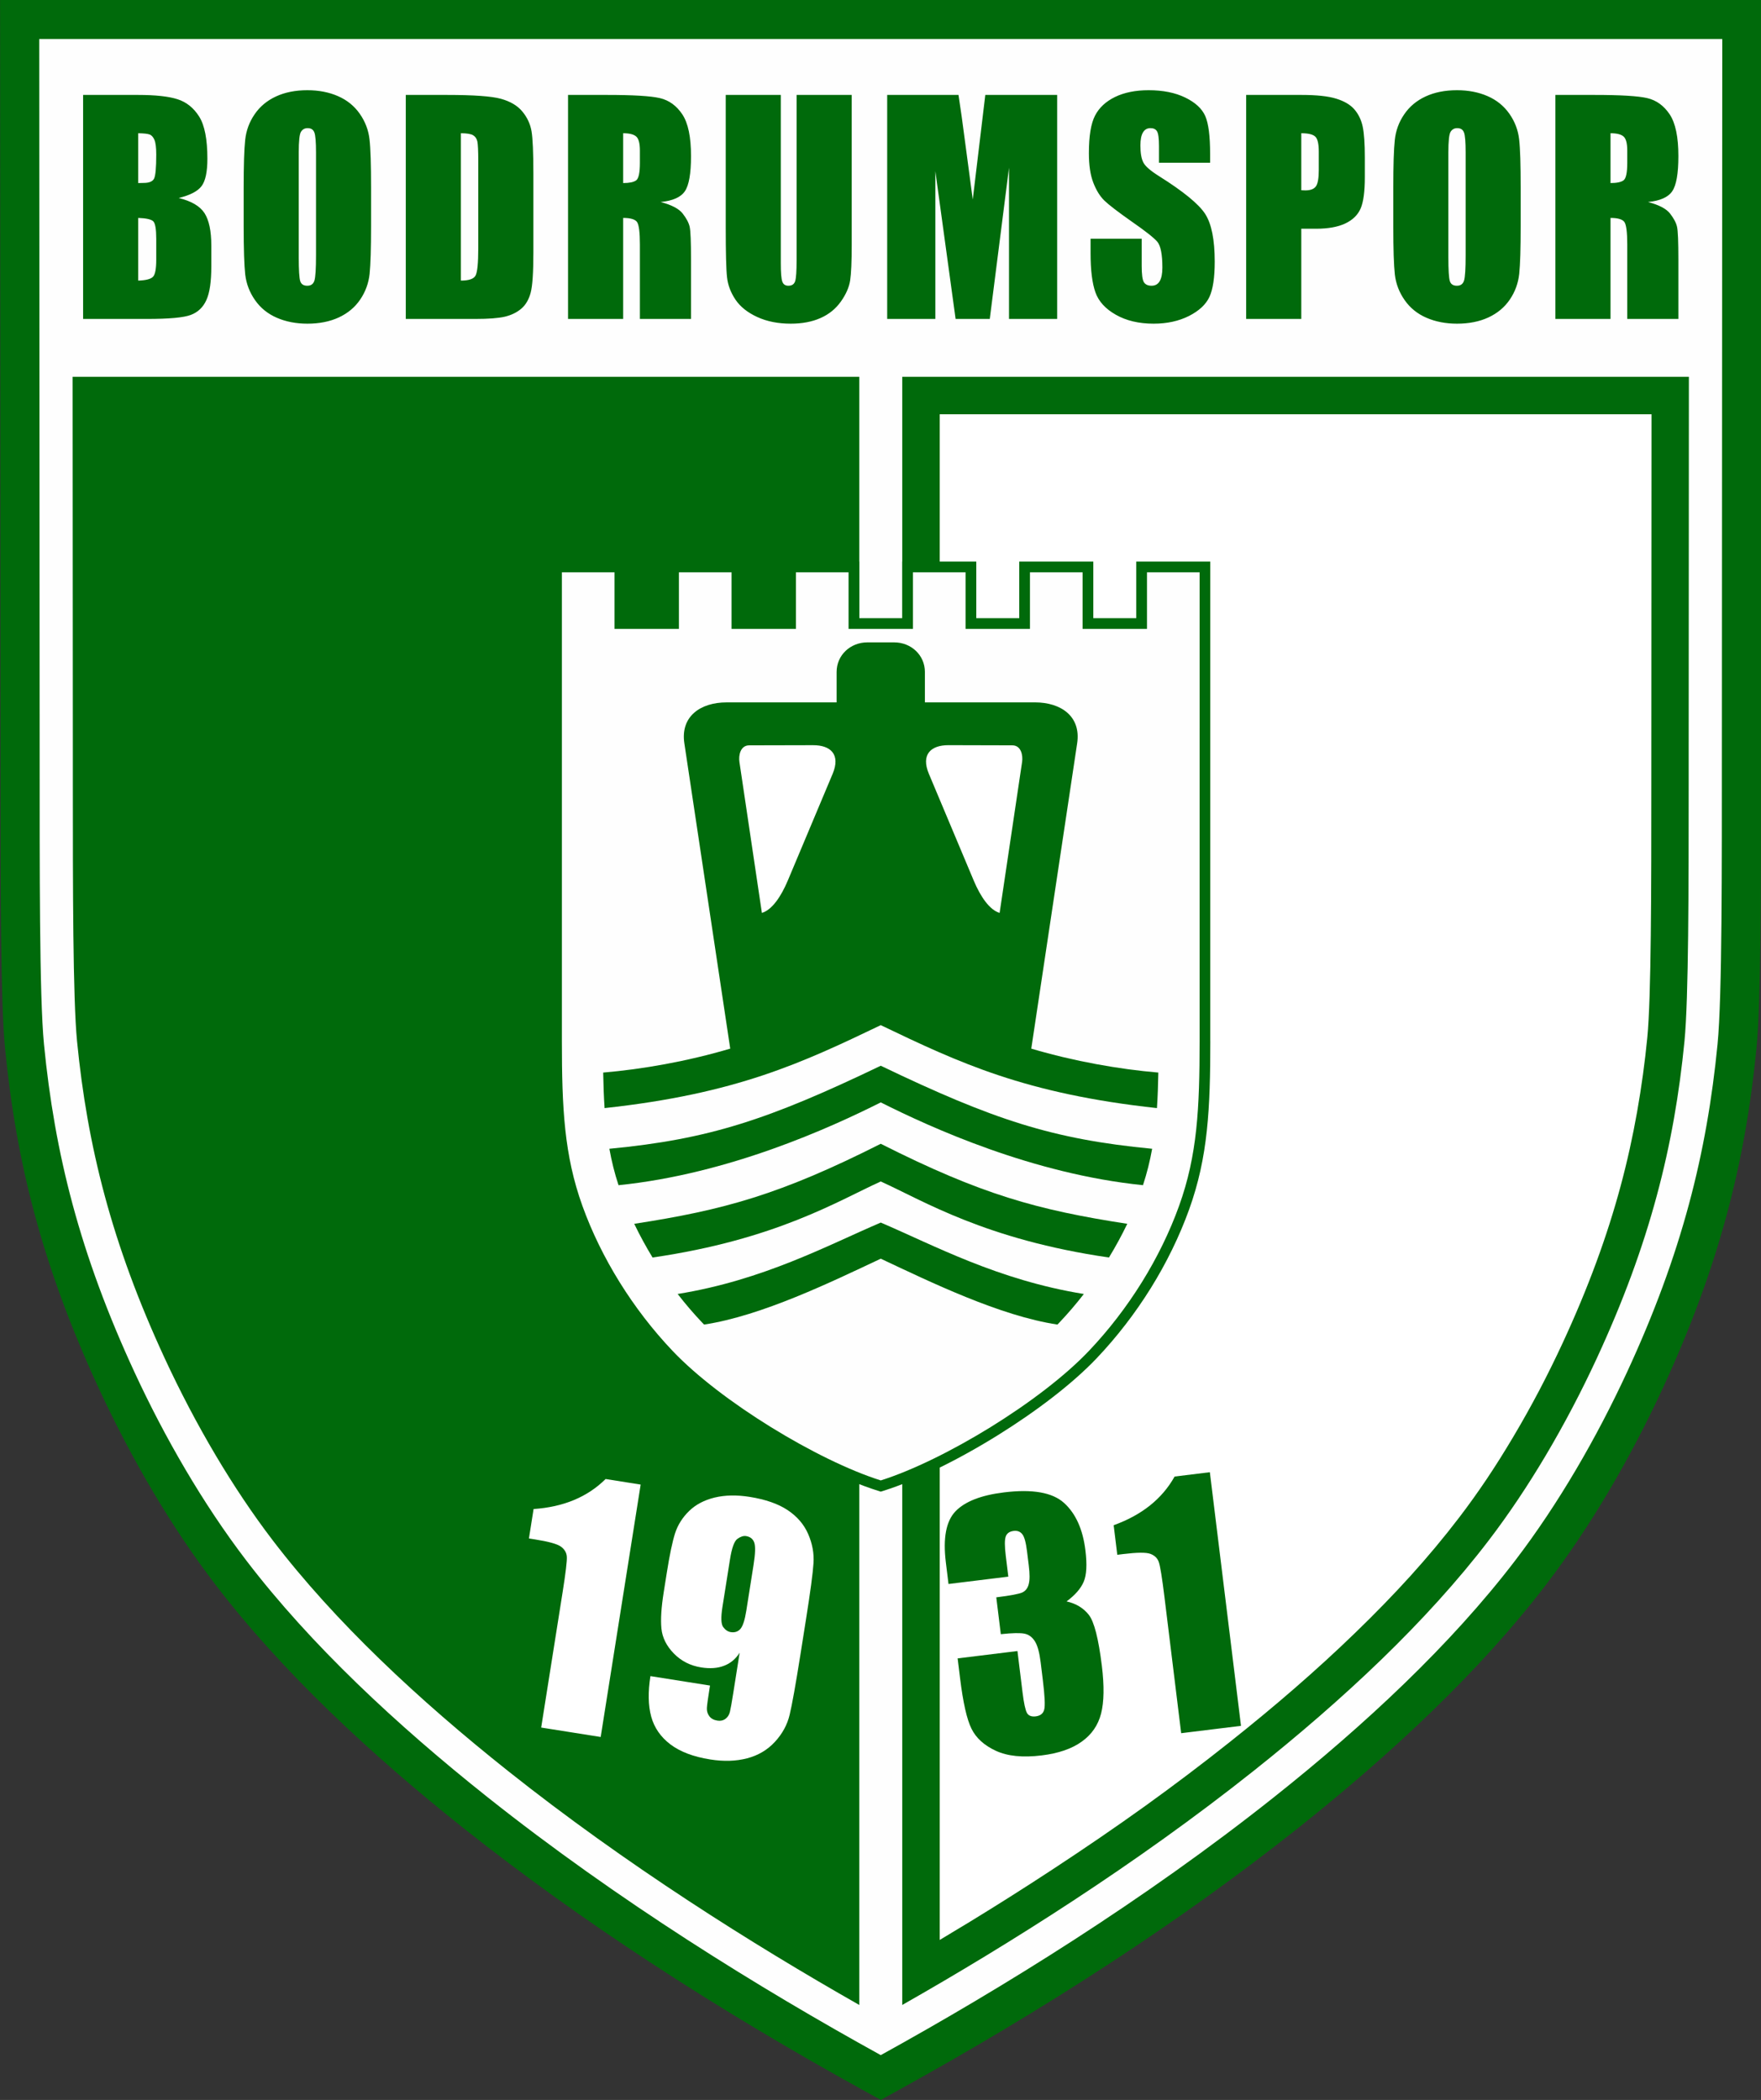
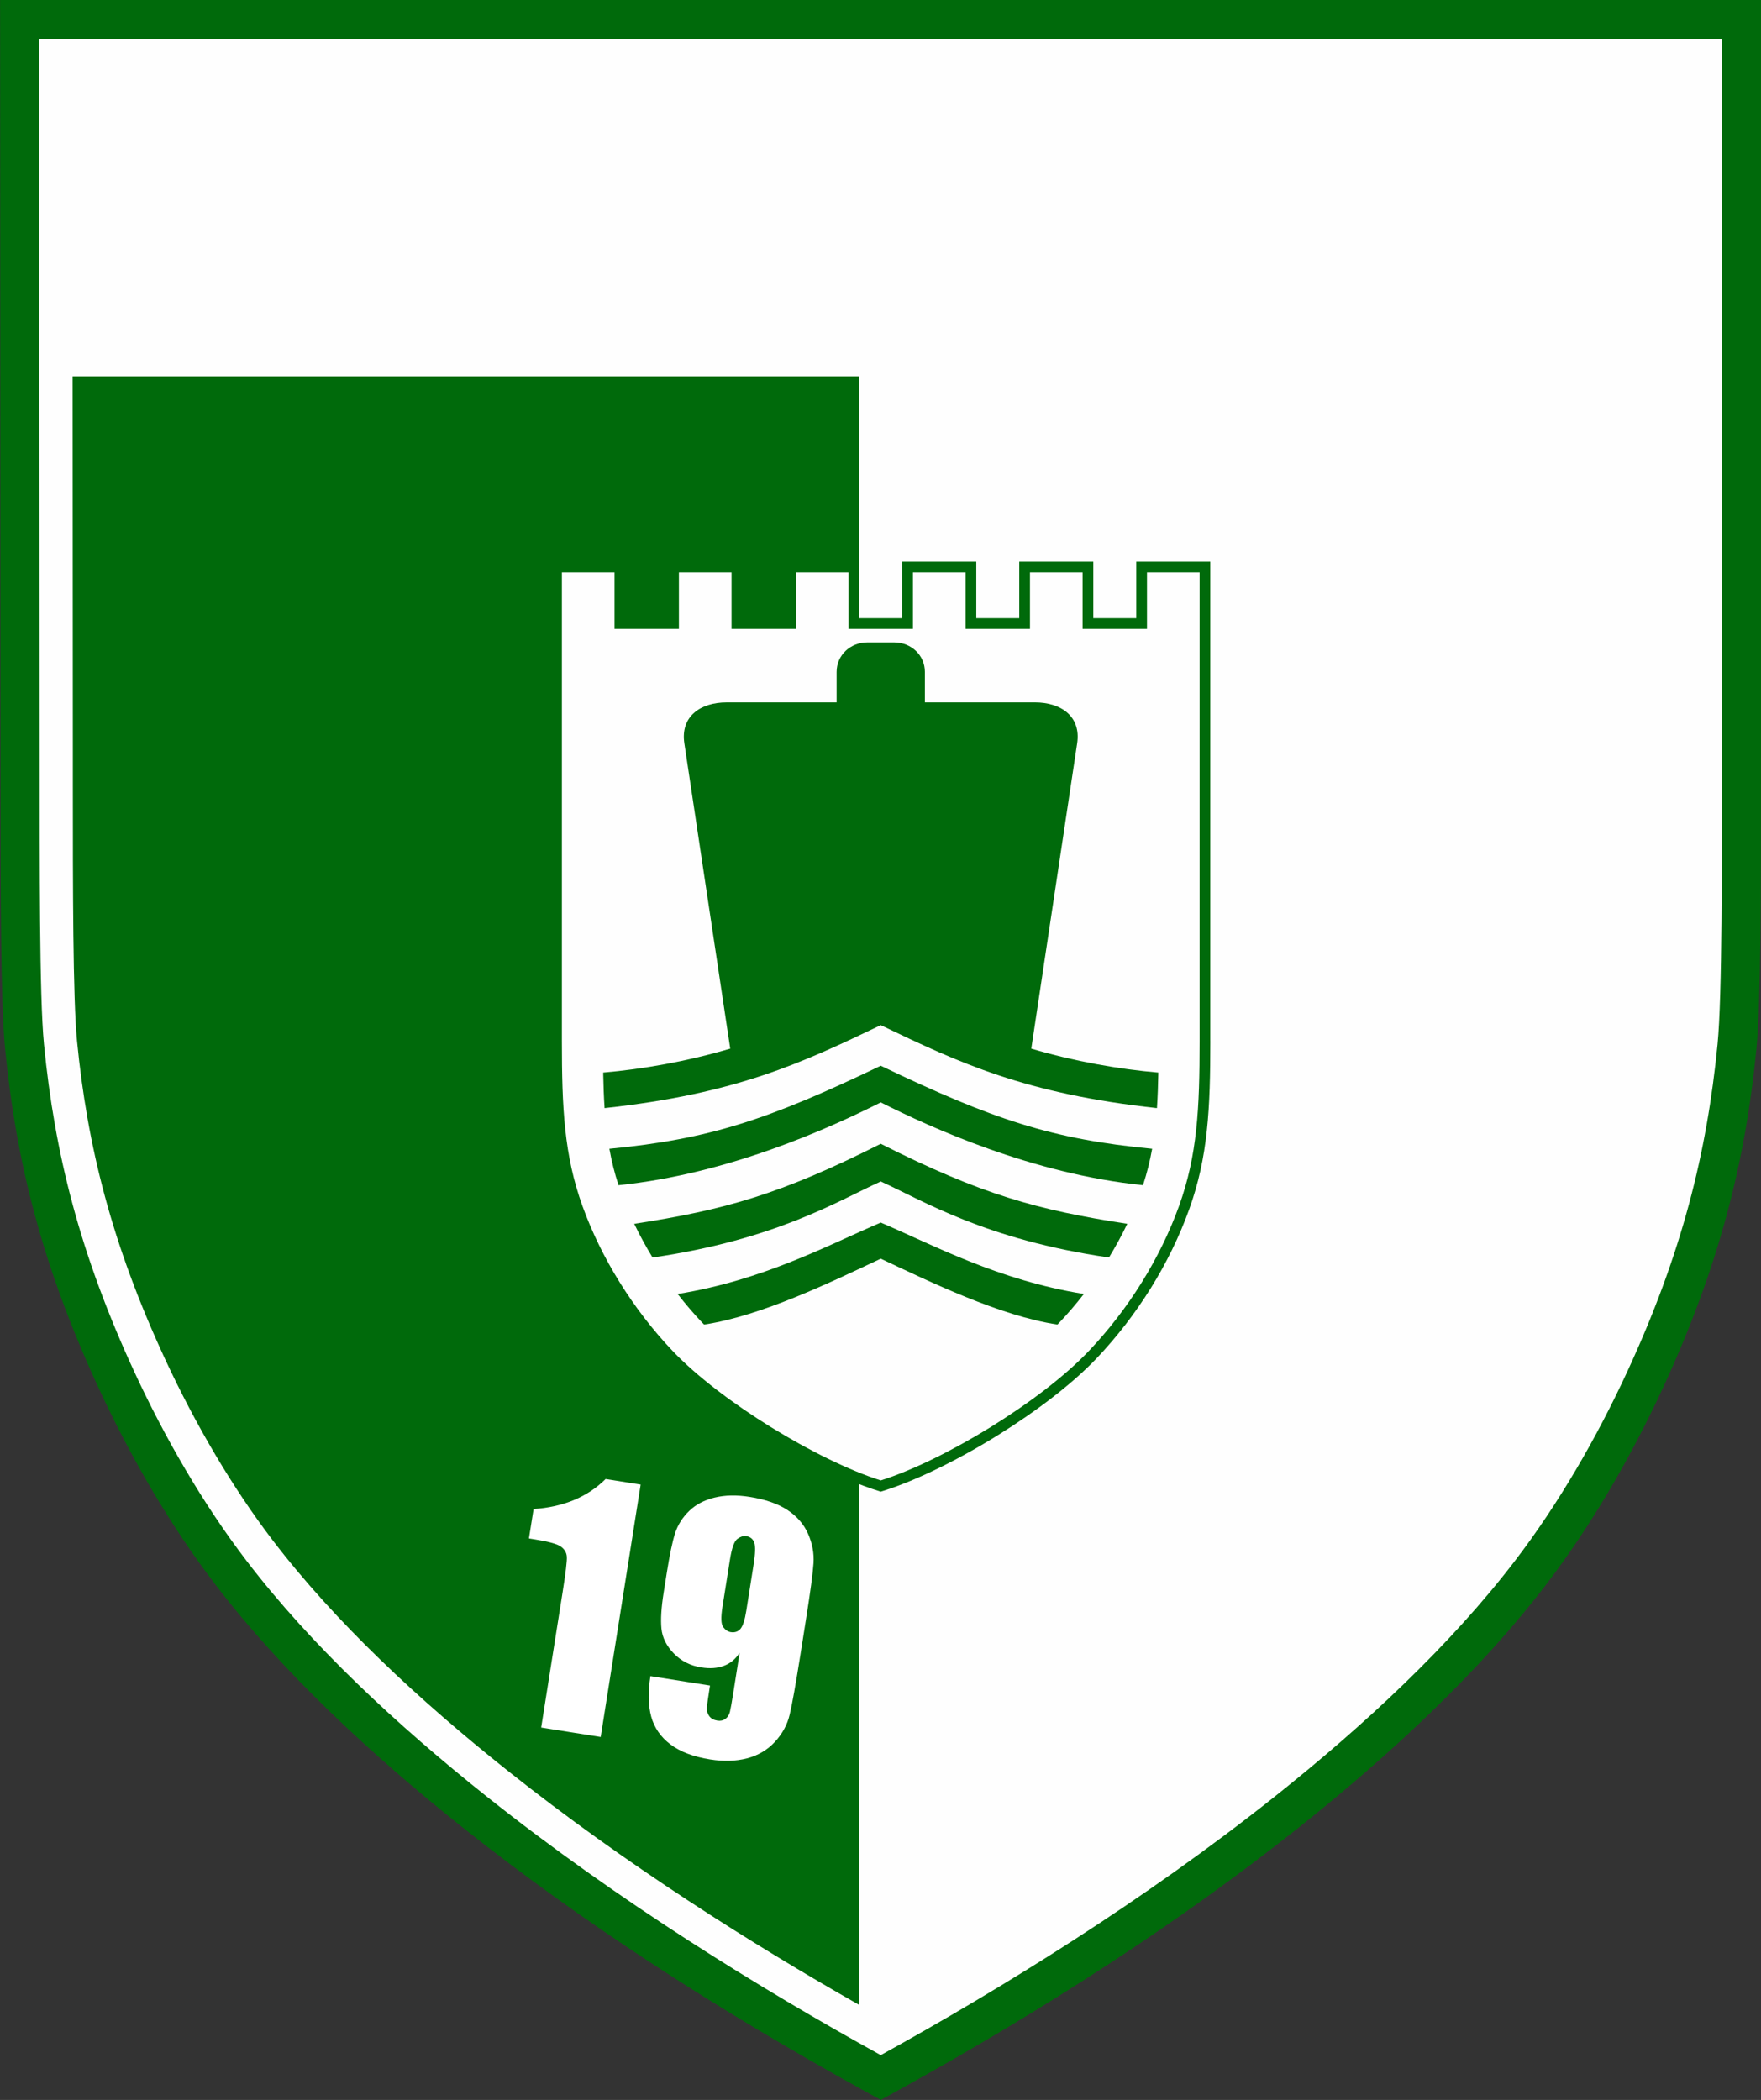
<svg xmlns="http://www.w3.org/2000/svg" width="419.5pt" height="500.2pt" viewBox="0 0 419.5 500.2" version="1.1">
  <rect x="0" y="0" width="419.5" height="500.2" fill="#333333" stroke="none" />
  <defs>
    <clipPath id="clip1">
      <path d="M 0 0 L 419.5 0 L 419.5 500.199 L 0 500.199 Z M 0 0 " />
    </clipPath>
  </defs>
  <g id="surface1">
    <g clip-path="url(#clip1)" clip-rule="nonzero">
      <path style=" stroke:none;fill-rule:evenodd;fill:rgb(0%,41.576%,4.315%);fill-opacity:1;" d="M 205.316 497.707 C 189.363 488.906 172.023 478.672 154.539 467.203 C 139.762 457.512 124.785 446.871 110.324 435.383 C 99.316 426.641 88.559 417.363 78.535 407.656 C 68.473 397.914 59.211 387.777 51.258 377.371 C 46.008 370.504 41.094 363.129 36.586 355.543 C 31.797 347.477 27.438 339.125 23.605 330.852 C 16.805 316.18 11.859 302.609 8.281 289.336 C 4.719 276.125 2.516 263.145 1.195 249.613 C 0.137 238.797 0.133 211.691 0.129 186.672 L 0.125 179.098 L 0.031 9.297 L 0.023 -0.055 L 419.598 -0.055 L 419.594 9.297 L 419.496 179.098 L 419.492 186.672 C 419.492 211.691 419.484 238.797 418.43 249.613 C 417.105 263.145 414.902 276.125 411.34 289.336 C 407.762 302.609 402.816 316.18 396.016 330.852 C 392.184 339.125 387.824 347.477 383.035 355.543 C 378.527 363.129 373.613 370.504 368.363 377.371 C 360.414 387.777 351.148 397.914 341.086 407.656 C 331.062 417.363 320.305 426.641 309.297 435.383 C 294.836 446.871 279.863 457.512 265.082 467.203 C 247.598 478.672 230.258 488.906 214.305 497.707 L 209.812 500.188 Z M 205.316 497.707 " />
    </g>
    <path style=" stroke:none;fill-rule:evenodd;fill:rgb(99.609%,99.609%,99.609%);fill-opacity:1;" d="M 209.812 489.523 C 180.855 473.547 147.125 452.695 116.133 428.074 C 94.488 410.879 74.012 391.777 58.676 371.707 C 48.312 358.148 39.23 342.371 32.082 326.941 C 18.961 298.621 13.008 274.621 10.477 248.734 C 9.348 237.215 9.461 205.746 9.445 179.098 L 9.348 9.297 L 410.273 9.297 L 410.176 179.098 C 410.16 205.746 410.273 237.215 409.148 248.734 C 406.613 274.621 400.664 298.621 387.539 326.941 C 380.391 342.371 371.312 358.148 360.945 371.707 C 345.609 391.777 325.133 410.879 303.488 428.074 C 272.496 452.695 238.766 473.547 209.812 489.523 Z M 209.812 489.523 " />
-     <path style=" stroke:none;fill-rule:evenodd;fill:rgb(0%,41.576%,4.315%);fill-opacity:1;" d="M 214.93 477.574 C 227.91 470.199 241.684 461.895 255.625 452.75 C 270.074 443.273 284.629 432.941 298.559 421.875 C 309.223 413.402 319.562 404.496 329.066 395.297 C 338.535 386.125 347.227 376.621 354.652 366.902 C 359.453 360.621 363.984 353.812 368.176 346.762 C 372.684 339.172 376.77 331.344 380.348 323.621 C 386.707 309.898 391.324 297.234 394.656 284.879 C 398.004 272.473 400.055 260.434 401.273 247.992 C 402.262 237.867 402.266 211.246 402.27 186.672 L 402.27 179.098 L 402.32 89.75 L 214.93 89.75 Z M 214.93 477.574 " />
-     <path style=" stroke:none;fill-rule:evenodd;fill:rgb(100%,100%,100%);fill-opacity:1;" d="M 223.859 462.086 C 226.254 460.66 228.676 459.203 231.121 457.711 C 237.367 453.898 243.914 449.766 250.742 445.285 C 258.402 440.262 265.82 435.195 272.832 430.156 C 279.484 425.371 286.23 420.289 293.012 414.898 C 298.359 410.652 303.523 406.383 308.422 402.125 C 313.379 397.82 318.211 393.41 322.855 388.91 C 327.566 384.352 331.984 379.816 336.035 375.34 C 340.059 370.891 343.922 366.273 347.574 361.496 C 349.879 358.48 352.066 355.418 354.133 352.344 C 356.254 349.184 358.383 345.793 360.5 342.227 C 362.676 338.57 364.719 334.906 366.633 331.273 C 368.613 327.508 370.492 323.695 372.254 319.891 C 375.32 313.277 377.973 306.898 380.266 300.668 C 382.539 294.5 384.445 288.5 386.043 282.578 C 387.637 276.656 388.93 270.797 389.973 264.914 C 391.055 258.812 391.848 252.934 392.414 247.152 C 392.887 242.32 393.125 233.398 393.246 222.68 C 393.371 211.688 393.375 198.926 393.375 186.672 L 393.379 179.098 L 393.422 98.68 L 223.859 98.68 Z M 223.859 462.086 " />
    <path style=" stroke:none;fill-rule:evenodd;fill:rgb(0%,41.576%,4.315%);fill-opacity:1;" d="M 209.043 355.062 C 201.191 352.582 191.258 347.668 181.867 341.828 C 172.797 336.188 164.188 329.645 158.395 323.551 C 153.543 318.449 149.188 312.781 145.477 306.816 C 141.746 300.82 138.656 294.488 136.352 288.098 C 134.098 281.836 132.832 275.828 132.133 269.332 C 131.438 262.867 131.301 256.004 131.301 247.965 L 131.312 247.965 L 131.309 133.77 L 148.938 133.77 L 148.938 147.246 L 159.176 147.246 L 159.176 133.77 L 176.816 133.77 L 176.816 147.246 L 187.051 147.246 L 187.051 133.77 L 204.691 133.77 L 204.691 147.246 L 214.93 147.246 L 214.93 133.77 L 232.566 133.77 L 232.566 147.246 L 242.805 147.246 L 242.805 133.77 L 260.445 133.77 L 260.445 147.246 L 270.68 147.246 L 270.68 133.77 L 288.309 133.77 L 288.309 247.965 L 288.316 247.965 C 288.316 256.004 288.18 262.867 287.484 269.332 C 286.789 275.828 285.523 281.84 283.27 288.098 C 280.965 294.492 277.871 300.82 274.145 306.816 C 270.434 312.781 266.074 318.449 261.223 323.555 C 255.434 329.648 246.82 336.188 237.754 341.828 C 228.363 347.672 218.426 352.582 210.578 355.062 L 209.809 355.305 Z M 209.043 355.062 " />
    <path style=" stroke:none;fill-rule:evenodd;fill:rgb(0%,41.576%,4.315%);fill-opacity:1;" d="M 163.996 452.75 C 177.938 461.895 191.711 470.199 204.691 477.574 L 204.691 89.75 L 17.301 89.75 L 17.352 179.098 L 17.352 186.672 C 17.355 211.246 17.359 237.867 18.352 247.992 C 19.566 260.434 21.621 272.473 24.965 284.879 C 28.297 297.234 32.914 309.898 39.273 323.621 C 42.852 331.344 46.938 339.172 51.445 346.762 C 55.637 353.812 60.168 360.621 64.969 366.902 C 72.395 376.621 81.086 386.125 90.559 395.297 C 100.059 404.496 110.398 413.402 121.062 421.875 C 134.992 432.941 149.547 443.273 163.996 452.75 Z M 163.996 452.75 " />
-     <path style=" stroke:none;fill-rule:evenodd;fill:rgb(0%,41.576%,4.315%);fill-opacity:1;" d="M 19.797 22.613 L 32.895 22.613 C 37.023 22.613 40.16 22.953 42.289 23.637 C 44.414 24.312 46.137 25.695 47.445 27.766 C 48.754 29.848 49.402 33.188 49.402 37.801 C 49.402 40.93 48.945 43.102 48.02 44.328 C 47.094 45.562 45.277 46.508 42.555 47.16 C 45.586 47.891 47.637 49.098 48.723 50.773 C 49.797 52.461 50.34 55.035 50.34 58.5 L 50.34 63.453 C 50.34 67.051 49.957 69.719 49.168 71.461 C 48.395 73.195 47.148 74.375 45.445 75.016 C 43.746 75.656 40.254 75.973 34.98 75.973 L 19.797 75.973 Z M 32.926 31.738 L 32.926 43.605 C 33.48 43.582 33.914 43.574 34.234 43.574 C 35.52 43.574 36.34 43.234 36.691 42.57 C 37.043 41.895 37.223 39.984 37.223 36.824 C 37.223 35.145 37.074 33.977 36.789 33.312 C 36.488 32.637 36.117 32.211 35.648 32.043 C 35.18 31.859 34.266 31.762 32.926 31.738 Z M 32.926 51.91 L 32.926 66.836 C 34.766 66.781 35.945 66.465 36.457 65.914 C 36.969 65.375 37.223 64.016 37.223 61.863 L 37.223 56.891 C 37.223 54.609 36.988 53.227 36.531 52.742 C 36.074 52.258 34.871 51.977 32.926 51.91 Z M 88.395 53.855 C 88.395 59.223 88.277 63.012 88.047 65.238 C 87.801 67.48 87.055 69.516 85.801 71.359 C 84.547 73.203 82.844 74.621 80.703 75.613 C 78.566 76.602 76.066 77.098 73.227 77.098 C 70.523 77.098 68.098 76.625 65.949 75.691 C 63.789 74.758 62.066 73.363 60.758 71.496 C 59.449 69.629 58.676 67.59 58.418 65.398 C 58.176 63.191 58.047 59.344 58.047 53.855 L 58.047 44.73 C 58.047 39.363 58.164 35.574 58.406 33.336 C 58.641 31.105 59.387 29.07 60.652 27.227 C 61.906 25.383 63.598 23.965 65.75 22.973 C 67.887 21.984 70.375 21.488 73.227 21.488 C 75.93 21.488 78.355 21.961 80.504 22.895 C 82.652 23.828 84.387 25.223 85.695 27.09 C 87.004 28.957 87.777 30.996 88.023 33.188 C 88.277 35.395 88.395 39.23 88.395 44.73 Z M 75.281 36.328 C 75.281 33.84 75.152 32.254 74.887 31.559 C 74.629 30.871 74.098 30.523 73.289 30.523 C 72.598 30.523 72.078 30.805 71.715 31.367 C 71.344 31.918 71.164 33.57 71.164 36.328 L 71.164 61.234 C 71.164 64.34 71.289 66.254 71.523 66.973 C 71.758 67.703 72.32 68.062 73.195 68.062 C 74.09 68.062 74.652 67.648 74.906 66.816 C 75.152 65.973 75.281 63.992 75.281 60.84 Z M 96.664 22.613 L 106.484 22.613 C 112.824 22.613 117.102 22.918 119.336 23.535 C 121.57 24.156 123.27 25.156 124.43 26.562 C 125.602 27.969 126.324 29.543 126.621 31.266 C 126.91 32.984 127.059 36.371 127.059 41.434 L 127.059 60.121 C 127.059 64.914 126.848 68.109 126.41 69.73 C 125.984 71.336 125.25 72.609 124.188 73.52 C 123.121 74.43 121.812 75.062 120.262 75.434 C 118.695 75.793 116.355 75.973 113.219 75.973 L 96.664 75.973 Z M 109.793 31.738 L 109.793 66.836 C 111.676 66.836 112.848 66.445 113.281 65.645 C 113.719 64.836 113.93 62.652 113.93 59.098 L 113.93 38.363 C 113.93 35.945 113.855 34.402 113.719 33.719 C 113.57 33.043 113.238 32.535 112.719 32.223 C 112.195 31.906 111.219 31.738 109.793 31.738 Z M 135.316 22.613 L 144.605 22.613 C 150.797 22.613 154.988 22.859 157.18 23.367 C 159.371 23.875 161.156 25.168 162.539 27.238 C 163.922 29.32 164.613 32.625 164.613 37.184 C 164.613 41.332 164.125 44.125 163.148 45.551 C 162.18 46.98 160.254 47.836 157.379 48.117 C 159.977 48.805 161.73 49.715 162.625 50.863 C 163.508 52 164.07 53.047 164.285 54 C 164.508 54.957 164.613 57.59 164.613 61.898 L 164.613 75.973 L 152.434 75.973 L 152.434 58.242 C 152.434 55.387 152.211 53.617 151.785 52.934 C 151.359 52.258 150.242 51.91 148.445 51.91 L 148.445 75.973 L 135.316 75.973 Z M 148.445 31.738 L 148.445 43.605 C 149.914 43.605 150.945 43.391 151.539 42.965 C 152.137 42.539 152.434 41.141 152.434 38.793 L 152.434 35.867 C 152.434 34.168 152.148 33.066 151.574 32.535 C 151 32.008 149.957 31.738 148.445 31.738 Z M 202.895 22.613 L 202.895 58.277 C 202.895 62.316 202.766 65.16 202.52 66.793 C 202.266 68.434 201.531 70.109 200.309 71.832 C 199.074 73.566 197.469 74.871 195.457 75.758 C 193.457 76.648 191.086 77.098 188.371 77.098 C 185.352 77.098 182.691 76.57 180.395 75.512 C 178.086 74.453 176.363 73.082 175.215 71.395 C 174.074 69.695 173.395 67.918 173.191 66.039 C 172.98 64.16 172.883 60.211 172.883 54.18 L 172.883 22.613 L 186 22.613 L 186 62.617 C 186 64.949 186.117 66.445 186.363 67.086 C 186.598 67.738 187.074 68.062 187.809 68.062 C 188.641 68.062 189.172 67.703 189.414 66.996 C 189.648 66.273 189.766 64.586 189.766 61.934 L 189.766 22.613 Z M 251.832 22.613 L 251.832 75.973 L 240.363 75.973 L 240.363 39.949 L 235.781 75.973 L 227.641 75.973 L 222.812 40.77 L 222.812 75.973 L 211.344 75.973 L 211.344 22.613 L 228.332 22.613 C 228.832 25.82 229.355 29.602 229.918 33.953 L 231.727 47.531 L 234.715 22.613 Z M 288.27 38.758 L 276.09 38.758 L 276.09 34.809 C 276.09 32.965 275.93 31.781 275.621 31.277 C 275.312 30.77 274.793 30.523 274.059 30.523 C 273.27 30.523 272.676 30.859 272.273 31.547 C 271.867 32.223 271.664 33.258 271.664 34.641 C 271.664 36.418 271.887 37.766 272.348 38.668 C 272.781 39.566 274.027 40.648 276.059 41.93 C 281.898 45.598 285.57 48.602 287.09 50.953 C 288.609 53.305 289.367 57.094 289.367 62.328 C 289.367 66.129 288.941 68.93 288.102 70.73 C 287.262 72.531 285.633 74.047 283.23 75.266 C 280.812 76.48 278.016 77.098 274.812 77.098 C 271.305 77.098 268.305 76.387 265.824 74.98 C 263.336 73.578 261.707 71.789 260.941 69.617 C 260.176 67.434 259.793 64.352 259.793 60.348 L 259.793 56.859 L 271.973 56.859 L 271.973 63.352 C 271.973 65.352 272.145 66.637 272.484 67.207 C 272.836 67.77 273.441 68.062 274.312 68.062 C 275.188 68.062 275.836 67.703 276.262 66.973 C 276.688 66.254 276.898 65.172 276.898 63.742 C 276.898 60.605 276.496 58.547 275.688 57.578 C 274.855 56.609 272.805 55.004 269.547 52.742 C 266.281 50.445 264.125 48.793 263.059 47.758 C 262.008 46.723 261.125 45.293 260.43 43.473 C 259.73 41.648 259.391 39.32 259.391 36.484 C 259.391 32.402 259.879 29.41 260.867 27.52 C 261.848 25.629 263.441 24.156 265.645 23.086 C 267.848 22.027 270.504 21.488 273.621 21.488 C 277.039 21.488 279.941 22.074 282.336 23.234 C 284.738 24.402 286.324 25.863 287.113 27.641 C 287.887 29.41 288.27 32.414 288.27 36.652 Z M 296.859 22.613 L 310.07 22.613 C 313.645 22.613 316.402 22.906 318.316 23.504 C 320.242 24.098 321.688 24.953 322.645 26.066 C 323.613 27.191 324.273 28.555 324.613 30.141 C 324.953 31.738 325.125 34.199 325.125 37.543 L 325.125 42.188 C 325.125 45.598 324.797 48.082 324.137 49.637 C 323.465 51.199 322.242 52.391 320.465 53.234 C 318.688 54.07 316.371 54.484 313.508 54.484 L 309.988 54.484 L 309.988 75.973 L 296.859 75.973 Z M 309.988 31.738 L 309.988 45.316 C 310.359 45.34 310.68 45.352 310.945 45.352 C 312.156 45.352 312.988 45.035 313.453 44.418 C 313.922 43.785 314.156 42.48 314.156 40.512 L 314.156 36.125 C 314.156 34.301 313.891 33.109 313.348 32.57 C 312.805 32.02 311.688 31.738 309.988 31.738 Z M 362.254 53.855 C 362.254 59.223 362.137 63.012 361.902 65.238 C 361.66 67.48 360.914 69.516 359.66 71.359 C 358.406 73.203 356.703 74.621 354.562 75.613 C 352.426 76.602 349.926 77.098 347.086 77.098 C 344.383 77.098 341.957 76.625 339.809 75.691 C 337.648 74.758 335.926 73.363 334.617 71.496 C 333.309 69.629 332.531 67.59 332.277 65.398 C 332.031 63.191 331.906 59.344 331.906 53.855 L 331.906 44.73 C 331.906 39.363 332.023 35.574 332.266 33.336 C 332.5 31.105 333.246 29.07 334.512 27.227 C 335.766 25.383 337.457 23.965 339.605 22.973 C 341.746 21.984 344.234 21.488 347.086 21.488 C 349.789 21.488 352.215 21.961 354.363 22.895 C 356.512 23.828 358.246 25.223 359.555 27.09 C 360.863 28.957 361.637 30.996 361.883 33.188 C 362.137 35.395 362.254 39.23 362.254 44.73 Z M 349.141 36.328 C 349.141 33.84 349.012 32.254 348.746 31.559 C 348.488 30.871 347.957 30.523 347.148 30.523 C 346.457 30.523 345.938 30.805 345.574 31.367 C 345.203 31.918 345.023 33.57 345.023 36.328 L 345.023 61.234 C 345.023 64.34 345.148 66.254 345.383 66.973 C 345.617 67.703 346.18 68.062 347.055 68.062 C 347.949 68.062 348.512 67.648 348.766 66.816 C 349.012 65.973 349.141 63.992 349.141 60.84 Z M 370.523 22.613 L 379.812 22.613 C 386.004 22.613 390.195 22.859 392.387 23.367 C 394.578 23.875 396.363 25.168 397.746 27.238 C 399.129 29.32 399.82 32.625 399.82 37.184 C 399.82 41.332 399.332 44.125 398.355 45.551 C 397.387 46.98 395.461 47.836 392.586 48.117 C 395.184 48.805 396.938 49.715 397.832 50.863 C 398.715 52 399.277 53.047 399.492 54 C 399.715 54.957 399.82 57.59 399.82 61.898 L 399.82 75.973 L 387.641 75.973 L 387.641 58.242 C 387.641 55.387 387.418 53.617 386.992 52.934 C 386.566 52.258 385.449 51.91 383.652 51.91 L 383.652 75.973 L 370.523 75.973 Z M 383.652 31.738 L 383.652 43.605 C 385.121 43.605 386.152 43.391 386.746 42.965 C 387.344 42.539 387.641 41.141 387.641 38.793 L 387.641 35.867 C 387.641 34.168 387.355 33.066 386.781 32.535 C 386.207 32.008 385.164 31.738 383.652 31.738 Z M 383.652 31.738 " />
    <path style=" stroke:none;fill-rule:evenodd;fill:rgb(100%,100%,100%);fill-opacity:1;" d="M 152.617 353.621 L 143.094 413.742 L 128.918 411.496 L 134.023 379.262 C 134.758 374.609 135.094 371.793 135.027 370.82 C 134.973 369.848 134.496 369.047 133.629 368.402 C 132.758 367.77 130.688 367.195 127.402 366.676 L 126 366.453 L 127.109 359.445 C 134.215 358.969 139.934 356.59 144.266 352.297 Z M 154.941 399.246 L 169.133 401.492 C 168.691 404.297 168.434 406.062 168.391 406.809 C 168.348 407.543 168.539 408.207 168.965 408.781 C 169.387 409.355 170.031 409.707 170.895 409.844 C 171.625 409.957 172.262 409.824 172.805 409.43 C 173.348 409.035 173.707 408.469 173.883 407.73 C 174.062 407.004 174.324 405.5 174.68 403.254 L 176.195 393.672 C 175.246 395.172 174 396.211 172.461 396.785 C 170.93 397.375 169.129 397.504 167.043 397.172 C 164.441 396.762 162.27 395.652 160.516 393.852 C 158.762 392.055 157.773 390.066 157.562 387.902 C 157.352 385.738 157.535 382.883 158.094 379.348 L 158.855 374.555 C 159.52 370.348 160.172 367.238 160.809 365.234 C 161.457 363.234 162.574 361.461 164.156 359.918 C 165.742 358.375 167.777 357.309 170.242 356.711 C 172.723 356.117 175.48 356.062 178.551 356.547 C 182.34 357.148 185.367 358.199 187.621 359.699 C 189.879 361.199 191.52 363.098 192.52 365.398 C 193.52 367.699 193.949 370.031 193.789 372.355 C 193.641 374.699 193.043 379.164 191.992 385.781 L 190.672 394.133 C 189.535 401.297 188.684 406.059 188.109 408.438 C 187.547 410.828 186.371 412.98 184.59 414.91 C 182.812 416.836 180.602 418.137 177.977 418.824 C 175.348 419.512 172.422 419.609 169.184 419.094 C 165.18 418.461 162.02 417.258 159.691 415.5 C 157.367 413.727 155.848 411.527 155.125 408.879 C 154.402 406.215 154.348 403.012 154.941 399.246 Z M 172.102 382.746 C 171.703 385.27 171.758 386.875 172.285 387.57 C 172.812 388.266 173.402 388.656 174.062 388.762 C 175.047 388.918 175.824 388.648 176.398 387.977 C 176.977 387.285 177.434 385.852 177.785 383.648 L 179.508 372.758 C 179.93 370.109 179.984 368.352 179.684 367.457 C 179.383 366.578 178.73 366.047 177.723 365.887 C 177.109 365.789 176.426 366.008 175.68 366.539 C 174.918 367.066 174.324 368.715 173.887 371.492 Z M 172.102 382.746 " />
-     <path style=" stroke:none;fill-rule:evenodd;fill:rgb(0%,41.576%,4.315%);fill-opacity:1;" d="M 254.078 381.449 C 256.332 381.961 258.098 383.023 259.375 384.652 C 260.652 386.281 261.684 390.316 262.48 396.785 C 263.07 401.59 263.008 405.383 262.297 408.16 C 261.59 410.938 260.051 413.168 257.68 414.855 C 255.309 416.559 252.129 417.645 248.156 418.133 C 243.637 418.688 240 418.32 237.223 417.031 C 234.449 415.742 232.508 413.992 231.418 411.758 C 230.312 409.527 229.418 405.539 228.711 399.793 L 228.125 395.02 L 242.375 393.27 L 243.582 403.09 C 243.902 405.699 244.262 407.336 244.637 408.016 C 245.012 408.68 245.719 408.957 246.73 408.832 C 247.828 408.695 248.508 408.16 248.746 407.227 C 249 406.289 248.879 403.926 248.414 400.145 L 247.902 395.965 C 247.617 393.645 247.168 391.98 246.547 390.984 C 245.918 389.977 245.098 389.352 244.094 389.141 C 243.09 388.926 241.195 388.953 238.41 389.254 L 237.332 380.48 C 240.719 380.062 242.797 379.668 243.57 379.301 C 244.332 378.922 244.836 378.266 245.07 377.293 C 245.32 376.332 245.312 374.871 245.07 372.895 L 244.656 369.547 C 244.398 367.434 244.023 366.055 243.531 365.445 C 243.039 364.82 242.359 364.555 241.48 364.66 C 240.492 364.781 239.859 365.223 239.586 365.98 C 239.312 366.738 239.305 368.266 239.59 370.582 L 240.199 375.551 L 225.949 377.301 L 225.316 372.141 C 224.609 366.371 225.371 362.32 227.617 359.988 C 229.859 357.656 233.699 356.152 239.141 355.484 C 245.934 354.648 250.719 355.484 253.488 358.004 C 256.254 360.52 257.949 364.27 258.562 369.273 C 258.98 372.664 258.848 375.16 258.152 376.773 C 257.469 378.383 256.109 379.945 254.078 381.449 Z M 288.207 350.676 L 295.625 411.09 L 281.375 412.84 L 277.398 380.449 C 276.824 375.773 276.371 372.973 276.039 372.055 C 275.719 371.137 275.039 370.496 274.027 370.117 C 273.016 369.75 270.867 369.77 267.566 370.172 L 266.156 370.348 L 265.293 363.301 C 271.988 360.891 276.836 357.023 279.812 351.707 Z M 288.207 350.676 " />
    <path style=" stroke:none;fill-rule:evenodd;fill:rgb(99.609%,99.609%,99.609%);fill-opacity:1;" d="M 209.809 352.633 C 194.758 347.871 171.711 333.867 160.238 321.797 C 150.758 311.824 143.199 299.609 138.742 287.242 C 134.391 275.152 133.852 263.949 133.852 247.965 L 133.852 136.32 L 146.387 136.32 L 146.387 149.797 L 161.727 149.797 L 161.727 136.32 L 174.266 136.32 L 174.266 149.797 L 189.602 149.797 L 189.602 136.32 L 202.141 136.32 L 202.141 149.797 L 217.48 149.797 L 217.48 136.32 L 230.016 136.32 L 230.016 149.797 L 245.355 149.797 L 245.355 136.32 L 257.891 136.32 L 257.891 149.797 L 273.23 149.797 L 273.23 136.32 L 285.77 136.32 L 285.766 247.965 C 285.766 263.949 285.23 275.152 280.875 287.242 C 276.422 299.609 268.863 311.824 259.379 321.801 C 247.91 333.871 224.863 347.875 209.809 352.633 Z M 209.809 352.633 " />
    <path style=" stroke:none;fill-rule:evenodd;fill:rgb(0%,41.576%,4.315%);fill-opacity:1;" d="M 209.812 244.188 C 191.047 253.184 175.441 260.531 144.02 263.945 C 143.844 261.309 143.742 258.5 143.688 255.484 C 153.039 254.691 163.727 252.809 173.953 249.781 L 163.027 177.07 C 162.047 170.598 166.922 167.309 173.066 167.309 L 199.297 167.309 L 199.297 160.062 C 199.297 156.039 202.59 153.012 206.609 153.012 L 213.012 153.012 C 217.035 153.012 220.324 156.039 220.324 160.059 L 220.324 167.305 L 246.555 167.305 C 252.699 167.305 257.574 170.598 256.594 177.07 L 245.668 249.781 C 255.895 252.809 266.582 254.688 275.934 255.484 C 275.879 258.5 275.781 261.309 275.605 263.945 C 244.184 260.531 228.574 253.184 209.812 244.188 Z M 209.812 244.188 " />
    <path style=" stroke:none;fill-rule:evenodd;fill:rgb(0%,41.576%,4.315%);fill-opacity:1;" d="M 209.812 299.816 C 198.094 305.324 181.426 313.453 167.719 315.504 C 167.582 315.363 167.441 315.219 167.305 315.074 C 165.246 312.906 163.281 310.613 161.43 308.223 C 181.918 304.906 197.059 296.664 209.812 291.211 C 222.562 296.664 237.703 304.906 258.191 308.223 C 256.34 310.613 254.375 312.906 252.316 315.074 C 252.18 315.215 252.043 315.359 251.902 315.504 C 238.199 313.453 221.527 305.32 209.812 299.816 Z M 209.812 299.816 " />
    <path style=" stroke:none;fill-rule:evenodd;fill:rgb(0%,41.576%,4.315%);fill-opacity:1;" d="M 209.812 272.445 C 185.82 284.555 172.492 288.211 151.086 291.508 C 152.383 294.207 153.84 296.891 155.449 299.535 C 184.887 295.254 199.617 286.043 209.812 281.418 C 220.004 286.043 234.734 295.254 264.172 299.535 C 265.781 296.891 267.242 294.207 268.535 291.508 C 247.129 288.207 233.801 284.555 209.812 272.445 Z M 209.812 272.445 " />
    <path style=" stroke:none;fill-rule:evenodd;fill:rgb(0%,41.576%,4.315%);fill-opacity:1;" d="M 209.812 262.586 C 197.723 268.664 173.57 279.645 147.344 282.309 C 146.398 279.438 145.691 276.582 145.164 273.633 C 168.902 271.363 182.941 266.75 209.812 253.855 C 236.68 266.75 250.719 271.363 274.461 273.633 C 273.93 276.578 273.223 279.438 272.277 282.305 C 246.051 279.645 221.898 268.66 209.812 262.586 Z M 209.812 262.586 " />
-     <path style=" stroke:none;fill-rule:evenodd;fill:rgb(100%,100%,100%);fill-opacity:1;" d="M 181.496 217.453 C 183.891 216.734 186.047 213.602 187.68 209.715 L 198.348 184.328 C 200.293 179.691 197.852 177.488 193.676 177.5 L 178.473 177.535 C 176.367 177.543 175.91 179.926 176.145 181.496 Z M 238.125 217.453 C 235.73 216.73 233.574 213.602 231.945 209.715 L 221.277 184.328 C 219.328 179.688 221.773 177.488 225.949 177.496 L 241.148 177.535 C 243.254 177.539 243.711 179.926 243.48 181.496 Z M 238.125 217.453 " />
  </g>
</svg>